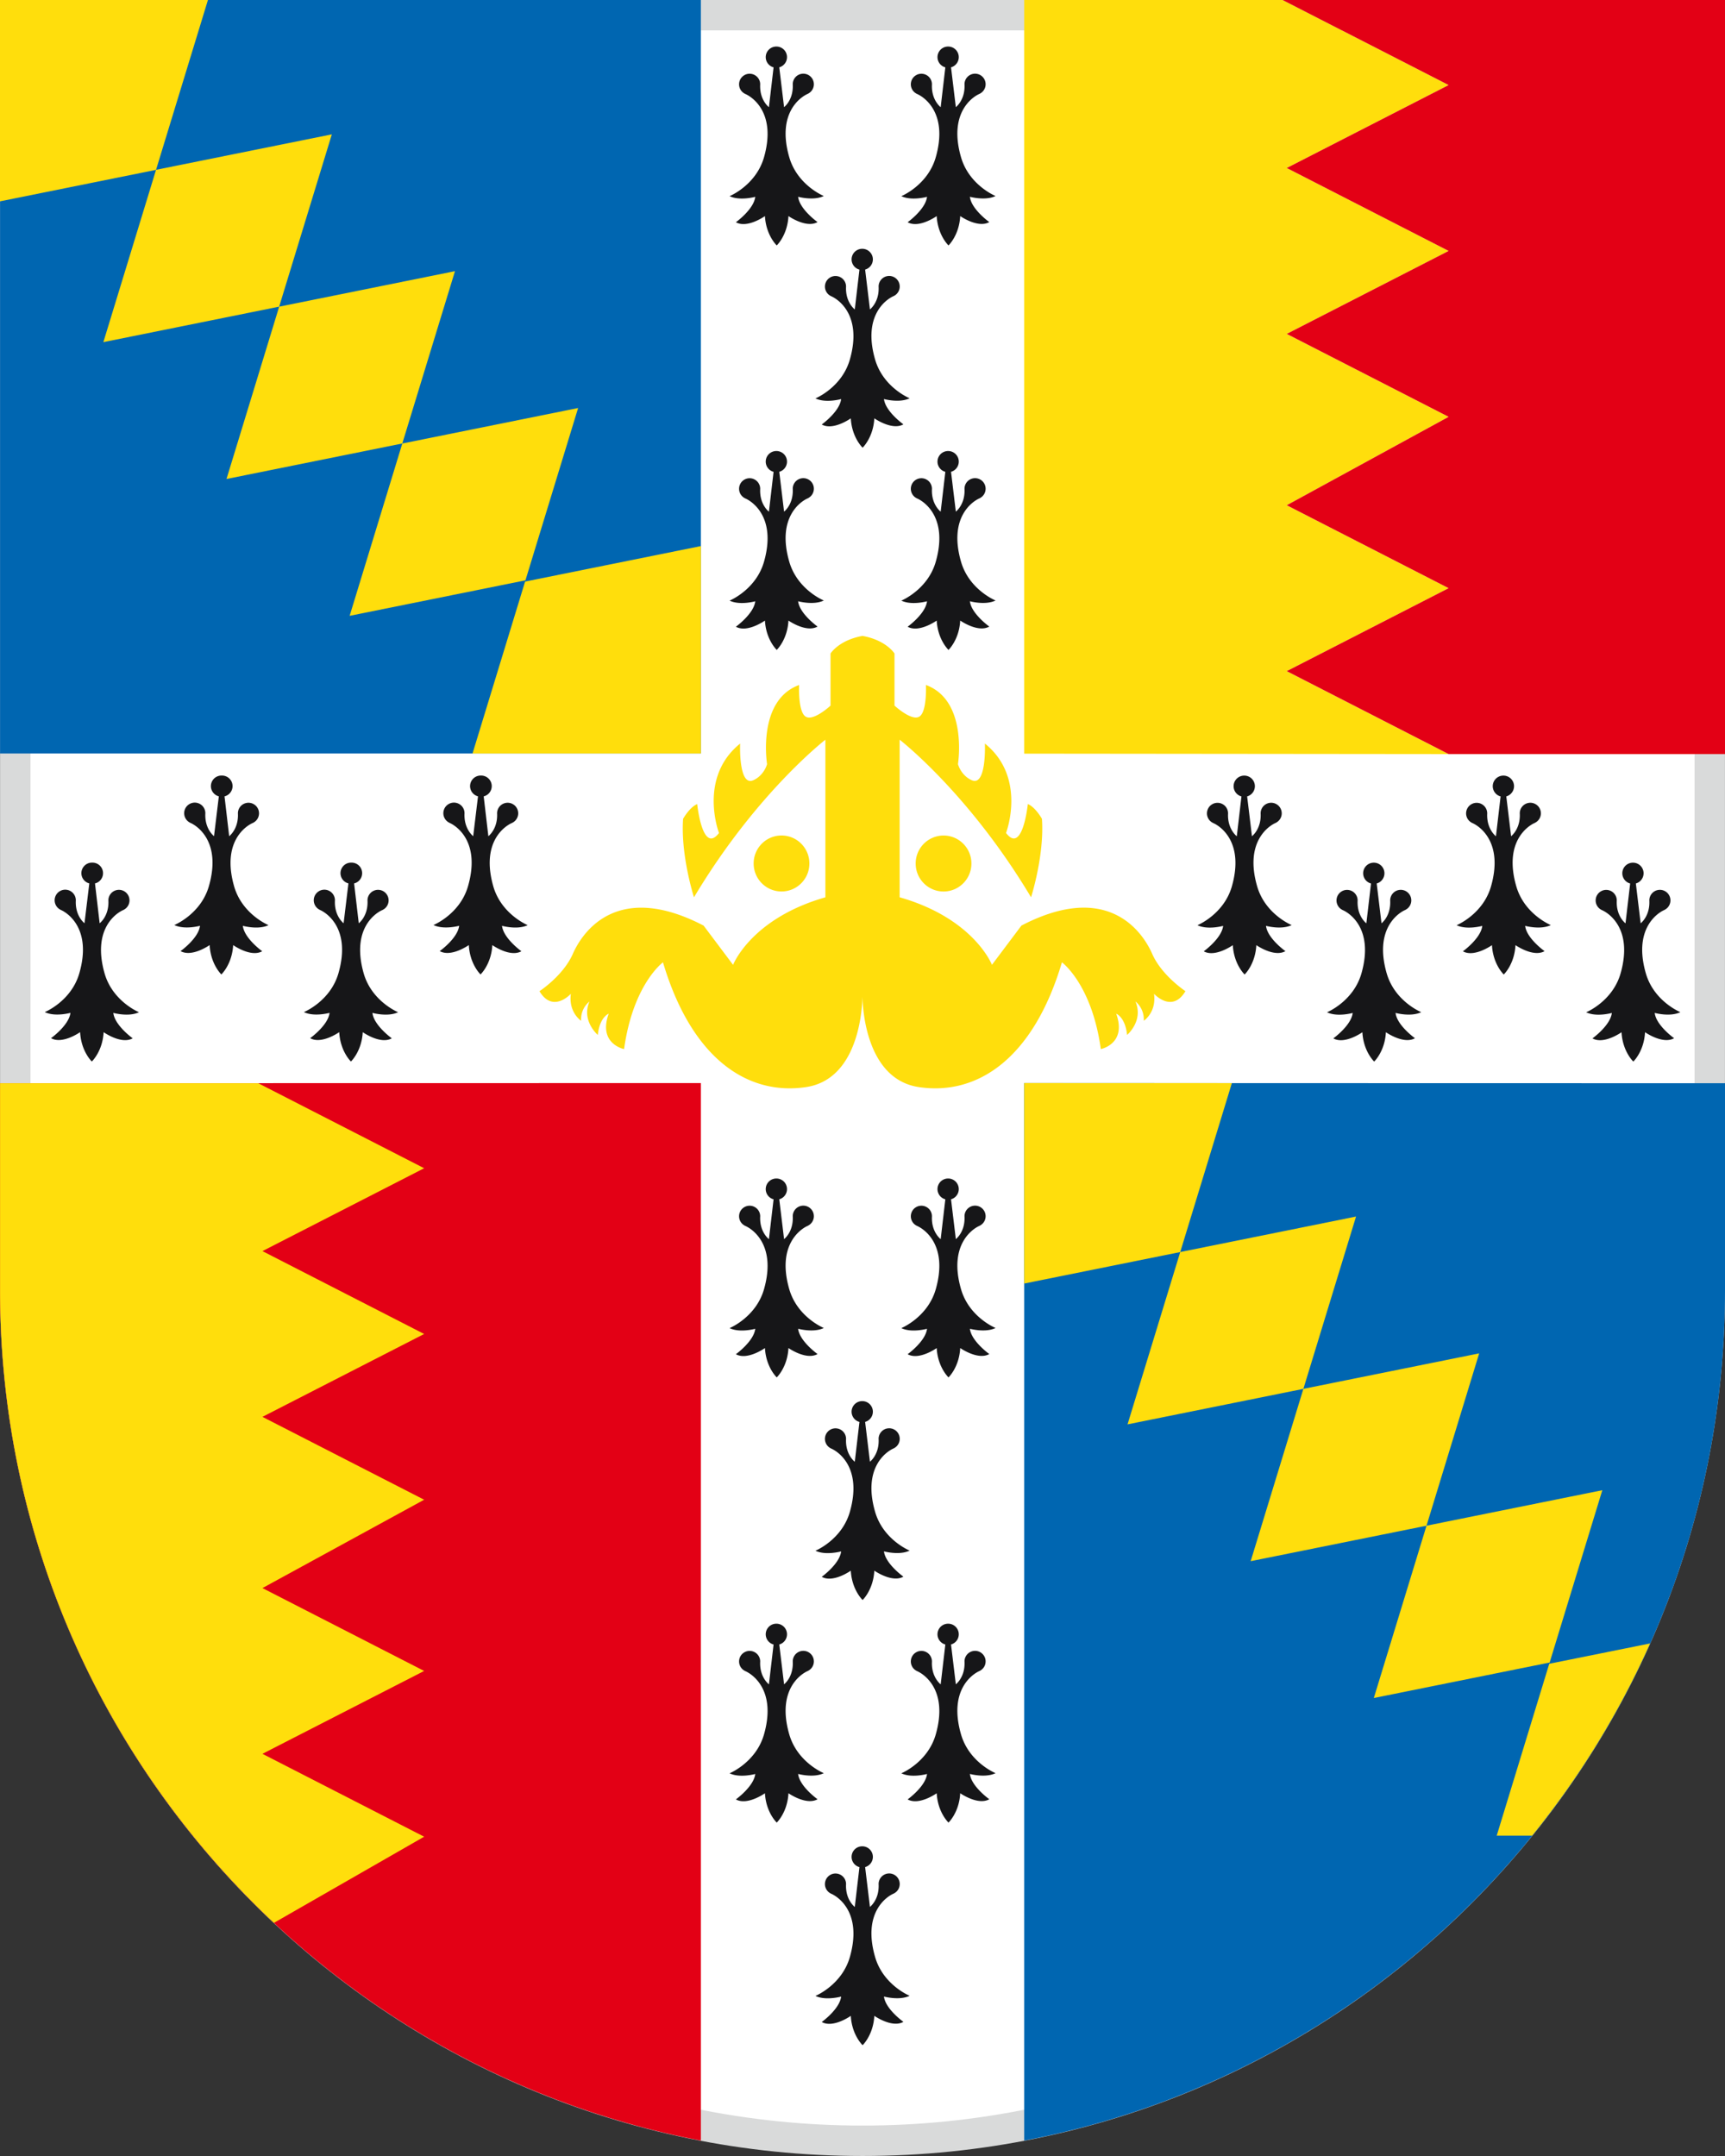
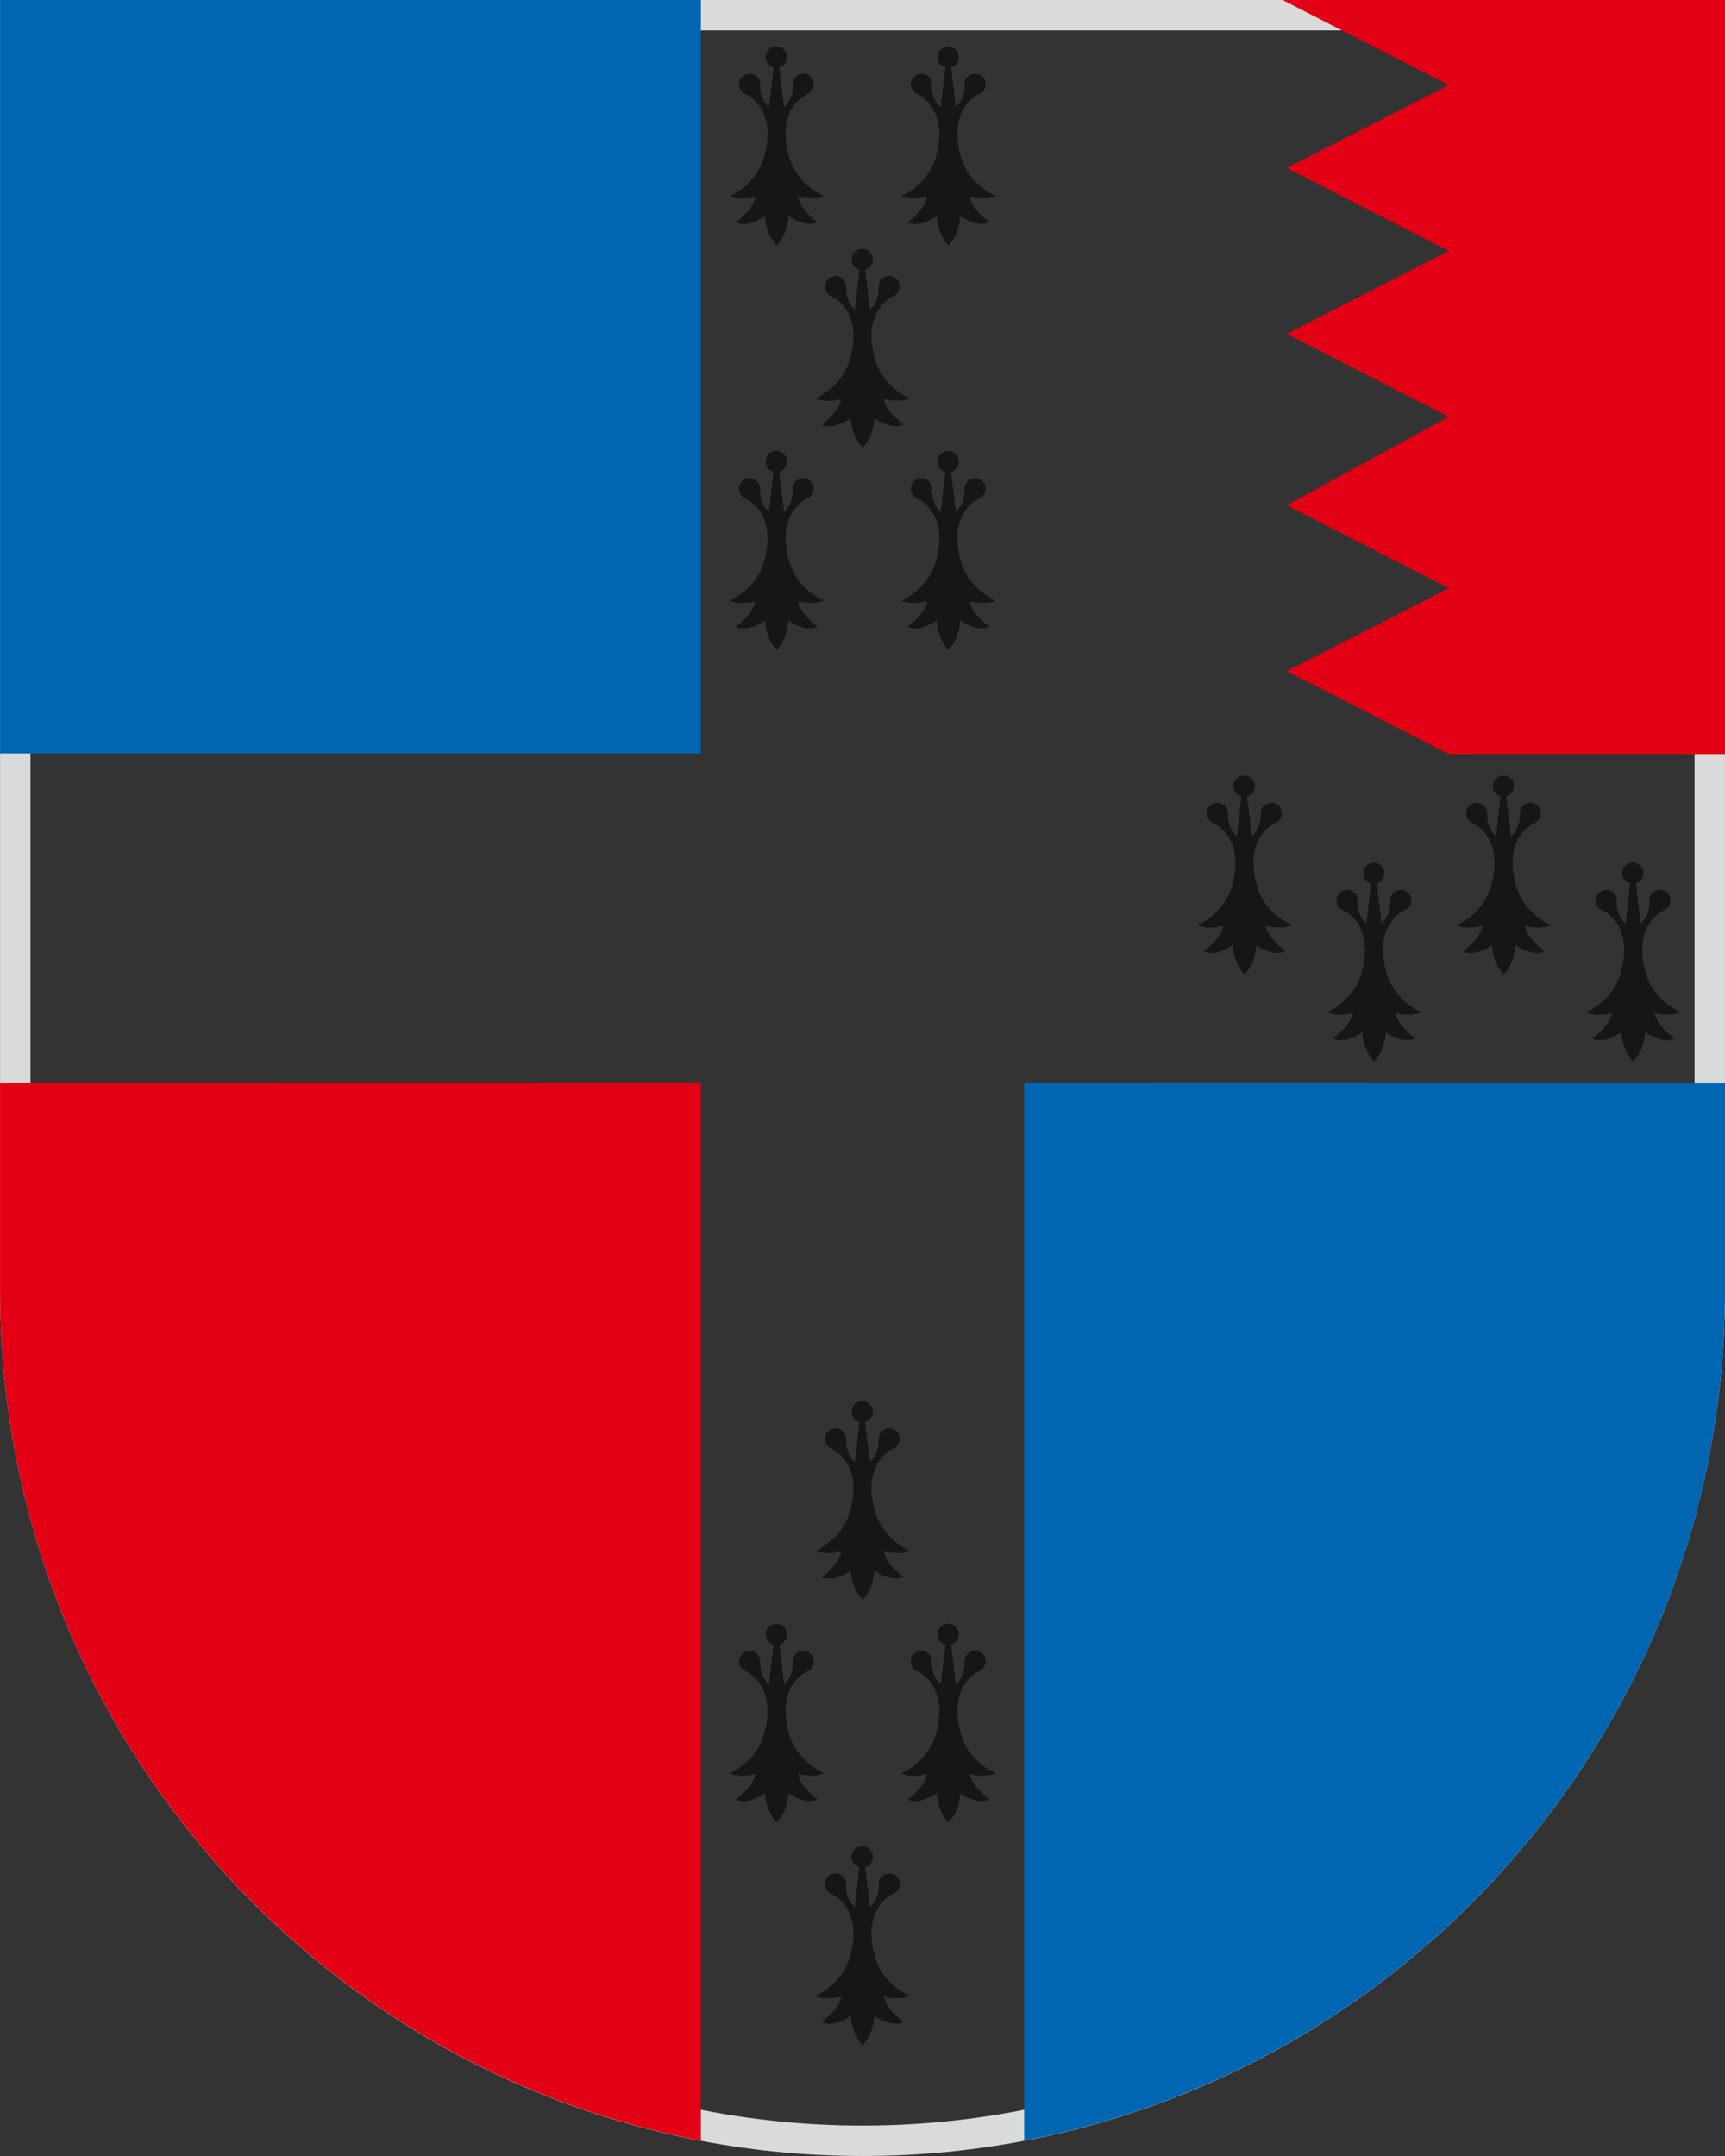
<svg xmlns="http://www.w3.org/2000/svg" version="1.1" id="Ebene_1" x="0" y="0" viewBox="0 0 56.693 70.866" style="enable-background:new 0 0 56.693 70.866" xml:space="preserve">
  <rect x="0" y="0" width="56.693" height="70.866" fill="#333333" stroke="none" />
  <style>.st2{fill:#e30015}.st3{fill:#0066b1}.st4{fill:#ffde0c}.st5{fill:#161618}</style>
-   <path d="M28.348 70.366C12.994 70.366.503 57.83.503 42.421V.5h55.691v41.921c-.001 15.409-12.492 27.945-27.846 27.945z" style="fill:#fff" />
  <path d="M55.693 1v41.421c0 15.133-12.267 27.445-27.345 27.445S1.002 57.554 1.002 42.421V1h54.691m1-1H.002v42.421c0 15.71 12.691 28.445 28.345 28.445s28.345-12.735 28.345-28.445V0h.001z" style="fill:#d9dada" />
  <path class="st2" d="M.002 42.421c0 13.886 9.919 25.442 23.032 27.939V35.6l-23.032.004v6.817z" />
  <path class="st3" d="M56.693 42.421c0 13.886-9.919 25.442-23.032 27.939V35.6l23.032.005v6.816zM.002 0h23.032v24.766H.002z" />
-   <path class="st4" d="m42.289 5.522 5.32-2.726L42.153 0h-8.492v24.772l13.948.014-5.32-2.726 5.32-2.727-5.32-2.726 5.32-2.906-5.32-2.726 5.32-2.727z" />
-   <path class="st2" d="m42.153 0 5.456 2.796-5.32 2.726 5.32 2.726-5.32 2.727 5.32 2.726-5.32 2.906 5.32 2.726-5.32 2.727 5.32 2.726h9.084V0z" />
-   <path class="st4" d="M25.685 29.302c-.506 0-.916-.412-.916-.92s.41-.92.916-.92.916.412.916.92-.41.92-.916.92zm12.183 2.051c-.316-.719-1.454-2.41-4.298-.93l-.969 1.29s-.59-1.522-3.034-2.22v-5.18s2.275 1.755 4.319 5.18c0 0 .442-1.374.358-2.579 0 0-.211-.381-.464-.486 0 0-.169 1.67-.716.951 0 0 .695-1.818-.695-2.939 0 0 .06 1.423-.432 1.205-.358-.159-.453-.529-.453-.529s.337-2.093-1.053-2.601c0 0 .042.867-.211 1.036-.253.169-.822-.359-.822-.359V21.48s-.27-.437-1.05-.578h-.002c-.78.141-1.05.578-1.05.578v1.713s-.569.529-.822.359c-.253-.169-.211-1.036-.211-1.036-1.391.507-1.053 2.601-1.053 2.601s-.095.37-.453.529c-.491.218-.432-1.205-.432-1.205-1.391 1.121-.695 2.939-.695 2.939-.548.719-.716-.951-.716-.951-.253.106-.464.486-.464.486-.084 1.205.358 2.579.358 2.579 2.044-3.425 4.319-5.18 4.319-5.18v5.18c-2.444.698-3.034 2.22-3.034 2.22l-.969-1.29c-2.844-1.48-3.982.211-4.298.93-.316.719-1.096 1.226-1.096 1.226.442.74 1.032.085 1.032.085-.084.613.337.888.337.888a.754.754 0 0 1 .274-.634c-.274.634.274 1.099.274 1.099.063-.592.358-.698.358-.698-.358.994.506 1.163.506 1.163.295-2.135 1.278-2.852 1.278-2.852.95 3.195 2.804 4.387 4.704 4.101 1.705-.257 1.842-2.508 1.852-2.969.01.461.148 2.713 1.852 2.969 1.901.286 3.754-.906 4.704-4.101 0 0 .983.717 1.278 2.852 0 0 .864-.169.506-1.163 0 0 .295.106.358.698 0 0 .548-.465.274-1.099 0 0 .295.211.274.634 0 0 .421-.275.337-.888 0 0 .59.655 1.032-.085.004-.001-.776-.508-1.092-1.227zm-7.774-2.97c0 .508.41.92.916.92s.916-.412.916-.92-.41-.92-.916-.92a.918.918 0 0 0-.916.92zM13.222 14.577l-5.778 1.167 1.731-5.664 5.778-1.167-1.731 5.664zM19 13.411l-5.778 1.167-1.731 5.664 5.778-1.167L19 13.411zm-8.094-8.995L5.128 5.582l-1.731 5.664 5.778-1.167 1.731-5.663zM6.834 0H0v6.618l5.128-1.035L6.834 0zm16.201 17.949-5.778 1.167-1.727 5.65h7.505v-6.817zM9.003 63.203l4.937-2.832-5.315-2.724 5.315-2.724-5.315-2.724 5.315-2.904-5.315-2.724 5.315-2.724-5.315-2.724 5.315-2.724-5.452-2.794H.002v6.816c0 8.203 3.465 15.59 9.001 20.782zM50.93 54.646l1.731-5.664-5.778 1.167-1.732 5.664zM46.883 50.149l1.731-5.665-5.778 1.167-1.732 5.664zM50.917 54.687l-1.727 5.65h1.164a28.468 28.468 0 0 0 3.876-6.318l-3.313.668zM33.661 35.599v6.59l5.128-1.035 1.697-5.553zM42.836 45.651l1.731-5.664-5.778 1.167-1.732 5.664z" />
+   <path class="st2" d="m42.153 0 5.456 2.796-5.32 2.726 5.32 2.726-5.32 2.727 5.32 2.726-5.32 2.906 5.32 2.726-5.32 2.727 5.32 2.726h9.084V0" />
  <path class="st5" d="M29.691 13.948c-.375.212-.956-.198-.956-.198-.034.635-.385.965-.385.965s-.352-.329-.388-.964c0 0-.58.413-.955.202 0 0 .591-.425.637-.836 0 0-.504.142-.844-.022 0 0 .871-.357 1.133-1.284.411-1.454-.39-1.973-.604-2.069l-.012-.006-.016-.007-.004-.003a.347.347 0 1 1 .509-.307c-.027.519.287.752.287.752l.153-1.309a.348.348 0 0 1 .08-.684h.024a.348.348 0 0 1 .083.683l.158 1.309s.313-.234.285-.753a.347.347 0 1 1 .511.306c-.002.001-.002.003-.004.003l-.016.007-.012.006c-.214.097-1.013.619-.596 2.072.265.926 1.137 1.28 1.137 1.28-.34.165-.844.025-.844.025.047.409.639.832.639.832zM32.514 7.3c-.375.212-.956-.198-.956-.198-.034.635-.385.965-.385.965s-.352-.329-.388-.964c0 0-.58.413-.955.202 0 0 .591-.425.637-.836 0 0-.504.142-.844-.022 0 0 .871-.357 1.133-1.284.411-1.454-.39-1.973-.604-2.069l-.012-.006-.016-.007-.004-.003a.347.347 0 1 1 .509-.307c-.027.519.287.752.287.752l.153-1.309a.348.348 0 0 1 .08-.684h.024a.348.348 0 0 1 .083.683l.158 1.309s.313-.234.285-.753a.347.347 0 1 1 .511.306c-.002.001-.002.003-.004.003l-.015.007-.012.006c-.214.097-1.013.619-.596 2.072.265.926 1.137 1.28 1.137 1.28-.34.165-.844.025-.844.025.046.41.638.832.638.832zM26.869 7.3c-.375.212-.956-.198-.956-.198-.034.635-.385.965-.385.965s-.352-.329-.388-.964c0 0-.58.413-.955.202 0 0 .591-.425.637-.836 0 0-.504.142-.844-.022 0 0 .871-.357 1.133-1.284.411-1.454-.39-1.973-.604-2.069l-.012-.006-.016-.007-.004-.003a.347.347 0 1 1 .509-.307c-.027.519.287.752.287.752l.153-1.309a.348.348 0 0 1 .08-.684h.024a.348.348 0 0 1 .083.683l.158 1.309s.313-.234.285-.753a.347.347 0 1 1 .511.306c-.002.001-.002.003-.004.003l-.015.007-.012.006c-.214.097-1.013.619-.596 2.072.265.926 1.137 1.28 1.137 1.28-.34.165-.844.025-.844.025.045.41.638.832.638.832z" />
  <g>
    <path class="st5" d="M32.514 20.595c-.375.212-.956-.198-.956-.198-.034.635-.385.965-.385.965s-.352-.329-.388-.964c0 0-.58.413-.955.202 0 0 .591-.425.637-.836 0 0-.504.142-.844-.022 0 0 .871-.357 1.133-1.284.411-1.454-.39-1.973-.604-2.069l-.012-.006-.016-.007-.004-.003a.347.347 0 1 1 .509-.307c-.027.519.287.752.287.752l.153-1.309a.348.348 0 0 1 .08-.684h.024a.348.348 0 0 1 .083.683l.158 1.309s.313-.234.285-.753a.347.347 0 1 1 .511.306c-.002.001-.002.003-.004.003l-.015.007-.012.006c-.214.097-1.013.619-.596 2.072.265.926 1.137 1.28 1.137 1.28-.34.165-.844.025-.844.025.046.409.638.832.638.832zM26.869 20.595c-.375.212-.956-.198-.956-.198-.034.635-.385.965-.385.965s-.352-.329-.388-.964c0 0-.58.413-.955.202 0 0 .591-.425.637-.836 0 0-.504.142-.844-.022 0 0 .871-.357 1.133-1.284.411-1.454-.39-1.973-.604-2.069l-.012-.006-.016-.007-.004-.003a.347.347 0 1 1 .509-.307c-.027.519.287.752.287.752l.153-1.309a.348.348 0 0 1 .08-.684h.024a.348.348 0 0 1 .083.683l.158 1.309s.313-.234.285-.753a.347.347 0 1 1 .511.306c-.002.001-.002.003-.004.003l-.015.007-.012.006c-.214.097-1.013.619-.596 2.072.265.926 1.137 1.28 1.137 1.28-.34.165-.844.025-.844.025.045.409.638.832.638.832z" />
  </g>
  <path class="st5" d="M29.691 51.824c-.375.212-.956-.198-.956-.198-.034.635-.385.965-.385.965s-.352-.329-.388-.964c0 0-.58.413-.955.202 0 0 .591-.425.637-.836 0 0-.504.142-.844-.022 0 0 .871-.357 1.133-1.284.411-1.454-.39-1.973-.604-2.069l-.012-.006-.016-.007-.004-.003a.347.347 0 1 1 .509-.307c-.027.519.287.752.287.752l.153-1.309a.348.348 0 0 1 .08-.684h.024a.348.348 0 0 1 .083.683l.158 1.309s.313-.234.285-.753a.347.347 0 1 1 .511.306c-.002.001-.002.003-.004.003l-.016.007-.012.006c-.214.097-1.013.619-.596 2.072.265.926 1.137 1.28 1.137 1.28-.34.165-.844.025-.844.025.047.409.639.832.639.832zM29.691 66.457c-.375.212-.956-.198-.956-.198-.034.635-.385.965-.385.965s-.352-.329-.388-.964c0 0-.58.413-.955.202 0 0 .591-.425.637-.836 0 0-.504.142-.844-.022 0 0 .871-.357 1.133-1.284.411-1.454-.39-1.973-.604-2.069l-.012-.006-.016-.007-.004-.003a.347.347 0 1 1 .509-.307c-.027.519.287.752.287.752l.153-1.309a.348.348 0 0 1 .08-.684h.024a.348.348 0 0 1 .083.683l.158 1.309s.313-.234.285-.753a.347.347 0 1 1 .511.306c-.002.001-.002.003-.004.003l-.016.007-.012.006c-.214.097-1.013.619-.596 2.072.265.926 1.137 1.28 1.137 1.28-.34.165-.844.025-.844.025.047.41.639.832.639.832z" />
  <g>
-     <path class="st5" d="M32.514 44.507c-.375.212-.956-.198-.956-.198-.034.635-.385.965-.385.965s-.352-.329-.388-.964c0 0-.58.413-.955.202 0 0 .591-.425.637-.836 0 0-.504.142-.844-.022 0 0 .871-.357 1.133-1.284.411-1.454-.39-1.973-.604-2.069l-.012-.006-.016-.007-.004-.003a.347.347 0 1 1 .509-.307c-.027.519.287.752.287.752l.153-1.309a.348.348 0 0 1 .08-.684h.024a.348.348 0 0 1 .083.683l.158 1.309s.313-.234.285-.753a.347.347 0 1 1 .511.306c-.002.001-.002.003-.004.003l-.015.007-.012.006c-.214.097-1.013.619-.596 2.072.265.926 1.137 1.28 1.137 1.28-.34.165-.844.025-.844.025.046.409.638.832.638.832zM26.869 44.507c-.375.212-.956-.198-.956-.198-.034.635-.385.965-.385.965s-.352-.329-.388-.964c0 0-.58.413-.955.202 0 0 .591-.425.637-.836 0 0-.504.142-.844-.022 0 0 .871-.357 1.133-1.284.411-1.454-.39-1.973-.604-2.069l-.012-.006-.016-.007-.004-.003a.347.347 0 1 1 .509-.307c-.027.519.287.752.287.752l.153-1.309a.348.348 0 0 1 .08-.684h.024a.348.348 0 0 1 .083.683l.158 1.309s.313-.234.285-.753a.347.347 0 1 1 .511.306c-.002.001-.002.003-.004.003l-.015.007-.012.006c-.214.097-1.013.619-.596 2.072.265.926 1.137 1.28 1.137 1.28-.34.165-.844.025-.844.025.045.409.638.832.638.832z" />
-   </g>
+     </g>
  <g>
    <path class="st5" d="M46.504 34.126c-.375.212-.956-.198-.956-.198-.034.635-.385.965-.385.965s-.352-.329-.388-.964c0 0-.58.413-.955.202 0 0 .591-.425.637-.836 0 0-.504.142-.844-.022 0 0 .871-.357 1.133-1.284.411-1.454-.39-1.973-.604-2.069l-.012-.006-.016-.007-.004-.003a.347.347 0 1 1 .509-.307c-.027.519.287.752.287.752l.153-1.309a.348.348 0 0 1 .08-.684h.024a.348.348 0 0 1 .083.683l.158 1.309s.313-.234.285-.753a.347.347 0 1 1 .511.306c-.002.001-.002.003-.004.003l-.015.007-.012.006c-.214.097-1.013.619-.596 2.072.265.926 1.137 1.28 1.137 1.28-.34.165-.844.025-.844.025.045.409.638.832.638.832zM42.246 31.264c-.375.212-.956-.198-.956-.198-.034.635-.385.965-.385.965s-.352-.329-.388-.964c0 0-.58.413-.955.202 0 0 .591-.425.637-.836 0 0-.504.142-.844-.022 0 0 .871-.357 1.133-1.284.411-1.454-.39-1.973-.604-2.069l-.012-.006-.016-.007-.004-.003a.347.347 0 1 1 .509-.307c-.027.519.287.752.287.752l.153-1.309a.348.348 0 0 1 .08-.684h.024a.348.348 0 0 1 .083.683l.158 1.309s.313-.234.285-.753a.347.347 0 1 1 .511.306c-.002.001-.002.003-.004.003l-.015.007-.012.006c-.214.097-1.013.619-.596 2.072.265.926 1.137 1.28 1.137 1.28-.34.165-.844.025-.844.025.045.41.638.832.638.832zM55.021 34.126c-.375.212-.956-.198-.956-.198-.034.635-.385.965-.385.965s-.352-.329-.388-.964c0 0-.58.413-.955.202 0 0 .591-.425.637-.836 0 0-.504.142-.844-.022 0 0 .871-.357 1.133-1.284.411-1.454-.39-1.973-.604-2.069l-.012-.006-.016-.007-.004-.003a.347.347 0 1 1 .509-.307c-.027.519.287.752.287.752l.153-1.309a.348.348 0 0 1 .08-.684h.024a.348.348 0 0 1 .083.683l.158 1.309s.313-.234.285-.753a.347.347 0 1 1 .511.306c-.002.001-.002.003-.004.003l-.015.007-.012.006c-.214.097-1.013.619-.596 2.072.265.926 1.137 1.28 1.137 1.28-.34.165-.844.025-.844.025.045.409.638.832.638.832zM50.763 31.264c-.375.212-.956-.198-.956-.198-.034.635-.385.965-.385.965s-.352-.329-.388-.964c0 0-.58.413-.955.202 0 0 .591-.425.637-.836 0 0-.504.142-.844-.022 0 0 .871-.357 1.133-1.284.411-1.454-.39-1.973-.604-2.069l-.012-.006-.016-.007-.004-.003a.347.347 0 1 1 .509-.307c-.027.519.287.752.287.752l.153-1.309a.348.348 0 0 1 .08-.684h.024a.348.348 0 0 1 .083.683l.158 1.309s.313-.234.285-.753a.347.347 0 1 1 .511.306c-.002.001-.002.003-.004.003l-.015.007-.012.006c-.214.097-1.013.619-.596 2.072.265.926 1.137 1.28 1.137 1.28-.34.165-.844.025-.844.025.045.41.638.832.638.832z" />
    <g>
-       <path class="st5" d="M10.831 33.292s-.504.14-.844-.025c0 0 .872-.354 1.137-1.28.416-1.453-.383-1.975-.596-2.072l-.012-.006-.015-.007-.004-.003a.348.348 0 1 1 .511-.306c-.028.518.285.753.285.753l.158-1.309a.347.347 0 0 1 .083-.683h.024a.347.347 0 0 1 .08.684l.153 1.309s.314-.233.287-.752a.347.347 0 1 1 .509.307c-.002.001-.002.003-.004.003l-.016.007-.012.006c-.214.096-1.015.615-.604 2.069.262.927 1.133 1.284 1.133 1.284-.34.164-.844.022-.844.022.046.412.637.836.637.836-.375.211-.955-.202-.955-.202-.036.635-.388.964-.388.964s-.351-.33-.385-.965c0 0-.581.411-.956.198-.002.002.591-.421.638-.832zM15.09 30.43s-.504.14-.844-.025c0 0 .872-.354 1.137-1.28.416-1.453-.383-1.975-.596-2.072l-.012-.006-.015-.007-.004-.003a.348.348 0 1 1 .511-.306c-.028.518.285.753.285.753l.158-1.309a.347.347 0 0 1 .083-.683h.024a.347.347 0 0 1 .08.684l.153 1.309s.314-.233.287-.752a.347.347 0 1 1 .509.307c-.002.001-.002.003-.004.003l-.016.007-.012.006c-.214.096-1.015.615-.604 2.069.262.927 1.133 1.284 1.133 1.284-.34.164-.844.022-.844.022.046.412.637.836.637.836-.375.211-.955-.202-.955-.202-.036.635-.388.964-.388.964s-.351-.33-.385-.965c0 0-.581.411-.956.198-.002.002.59-.42.638-.832zM2.315 33.292s-.504.14-.844-.025c0 0 .872-.354 1.137-1.28.416-1.453-.383-1.975-.596-2.072L2 29.909l-.015-.007-.004-.003a.348.348 0 1 1 .511-.306c-.028.518.285.753.285.753l.158-1.309a.347.347 0 0 1 .083-.683h.024a.347.347 0 0 1 .08.684l.153 1.309s.314-.233.287-.752a.347.347 0 1 1 .509.307c-.002.001-.002.003-.004.003l-.016.007-.012.006c-.214.096-1.015.615-.604 2.069.262.927 1.133 1.284 1.133 1.284-.34.164-.844.022-.844.022.046.412.637.836.637.836-.375.211-.955-.202-.955-.202-.036.635-.388.964-.388.964s-.351-.33-.385-.965c0 0-.581.411-.956.198-.003.002.59-.421.638-.832zM6.573 30.43s-.504.14-.844-.025c0 0 .872-.354 1.137-1.28.416-1.453-.383-1.975-.596-2.072l-.012-.006-.015-.007c-.003 0-.003-.002-.005-.003a.348.348 0 1 1 .511-.306c-.028.518.285.753.285.753l.158-1.309a.347.347 0 0 1 .083-.683h.024a.347.347 0 0 1 .08.684l.153 1.309s.314-.233.287-.752a.347.347 0 1 1 .509.307c-.002.001-.002.003-.004.003l-.016.007-.012.006c-.214.096-1.015.615-.604 2.069.262.927 1.133 1.284 1.133 1.284-.34.164-.844.022-.844.022.046.412.637.836.637.836-.375.211-.955-.202-.955-.202-.036.635-.388.964-.388.964s-.351-.33-.385-.965c0 0-.581.411-.956.198-.001.002.591-.42.639-.832z" />
-     </g>
+       </g>
  </g>
  <g>
    <path class="st5" d="M32.514 59.14c-.375.212-.956-.198-.956-.198-.034.635-.385.965-.385.965s-.352-.329-.388-.964c0 0-.58.413-.955.202 0 0 .591-.425.637-.836 0 0-.504.142-.844-.022 0 0 .871-.357 1.133-1.284.411-1.454-.39-1.973-.604-2.069l-.012-.006-.016-.007-.004-.003a.347.347 0 1 1 .509-.307c-.027.519.287.752.287.752l.153-1.309a.348.348 0 0 1 .08-.684h.024a.348.348 0 0 1 .083.683l.158 1.309s.313-.234.285-.753a.347.347 0 1 1 .511.306c-.002.001-.002.003-.004.003l-.015.007-.012.006c-.214.097-1.013.619-.596 2.072.265.926 1.137 1.28 1.137 1.28-.34.165-.844.025-.844.025.046.41.638.832.638.832zM26.869 59.14c-.375.212-.956-.198-.956-.198-.034.635-.385.965-.385.965s-.352-.329-.388-.964c0 0-.58.413-.955.202 0 0 .591-.425.637-.836 0 0-.504.142-.844-.022 0 0 .871-.357 1.133-1.284.411-1.454-.39-1.973-.604-2.069l-.012-.006-.016-.007-.004-.003a.347.347 0 1 1 .509-.307c-.027.519.287.752.287.752l.153-1.309a.348.348 0 0 1 .08-.684h.024a.348.348 0 0 1 .083.683l.158 1.309s.313-.234.285-.753a.347.347 0 1 1 .511.306c-.002.001-.002.003-.004.003l-.015.007-.012.006c-.214.097-1.013.619-.596 2.072.265.926 1.137 1.28 1.137 1.28-.34.165-.844.025-.844.025.045.41.638.832.638.832z" />
  </g>
</svg>